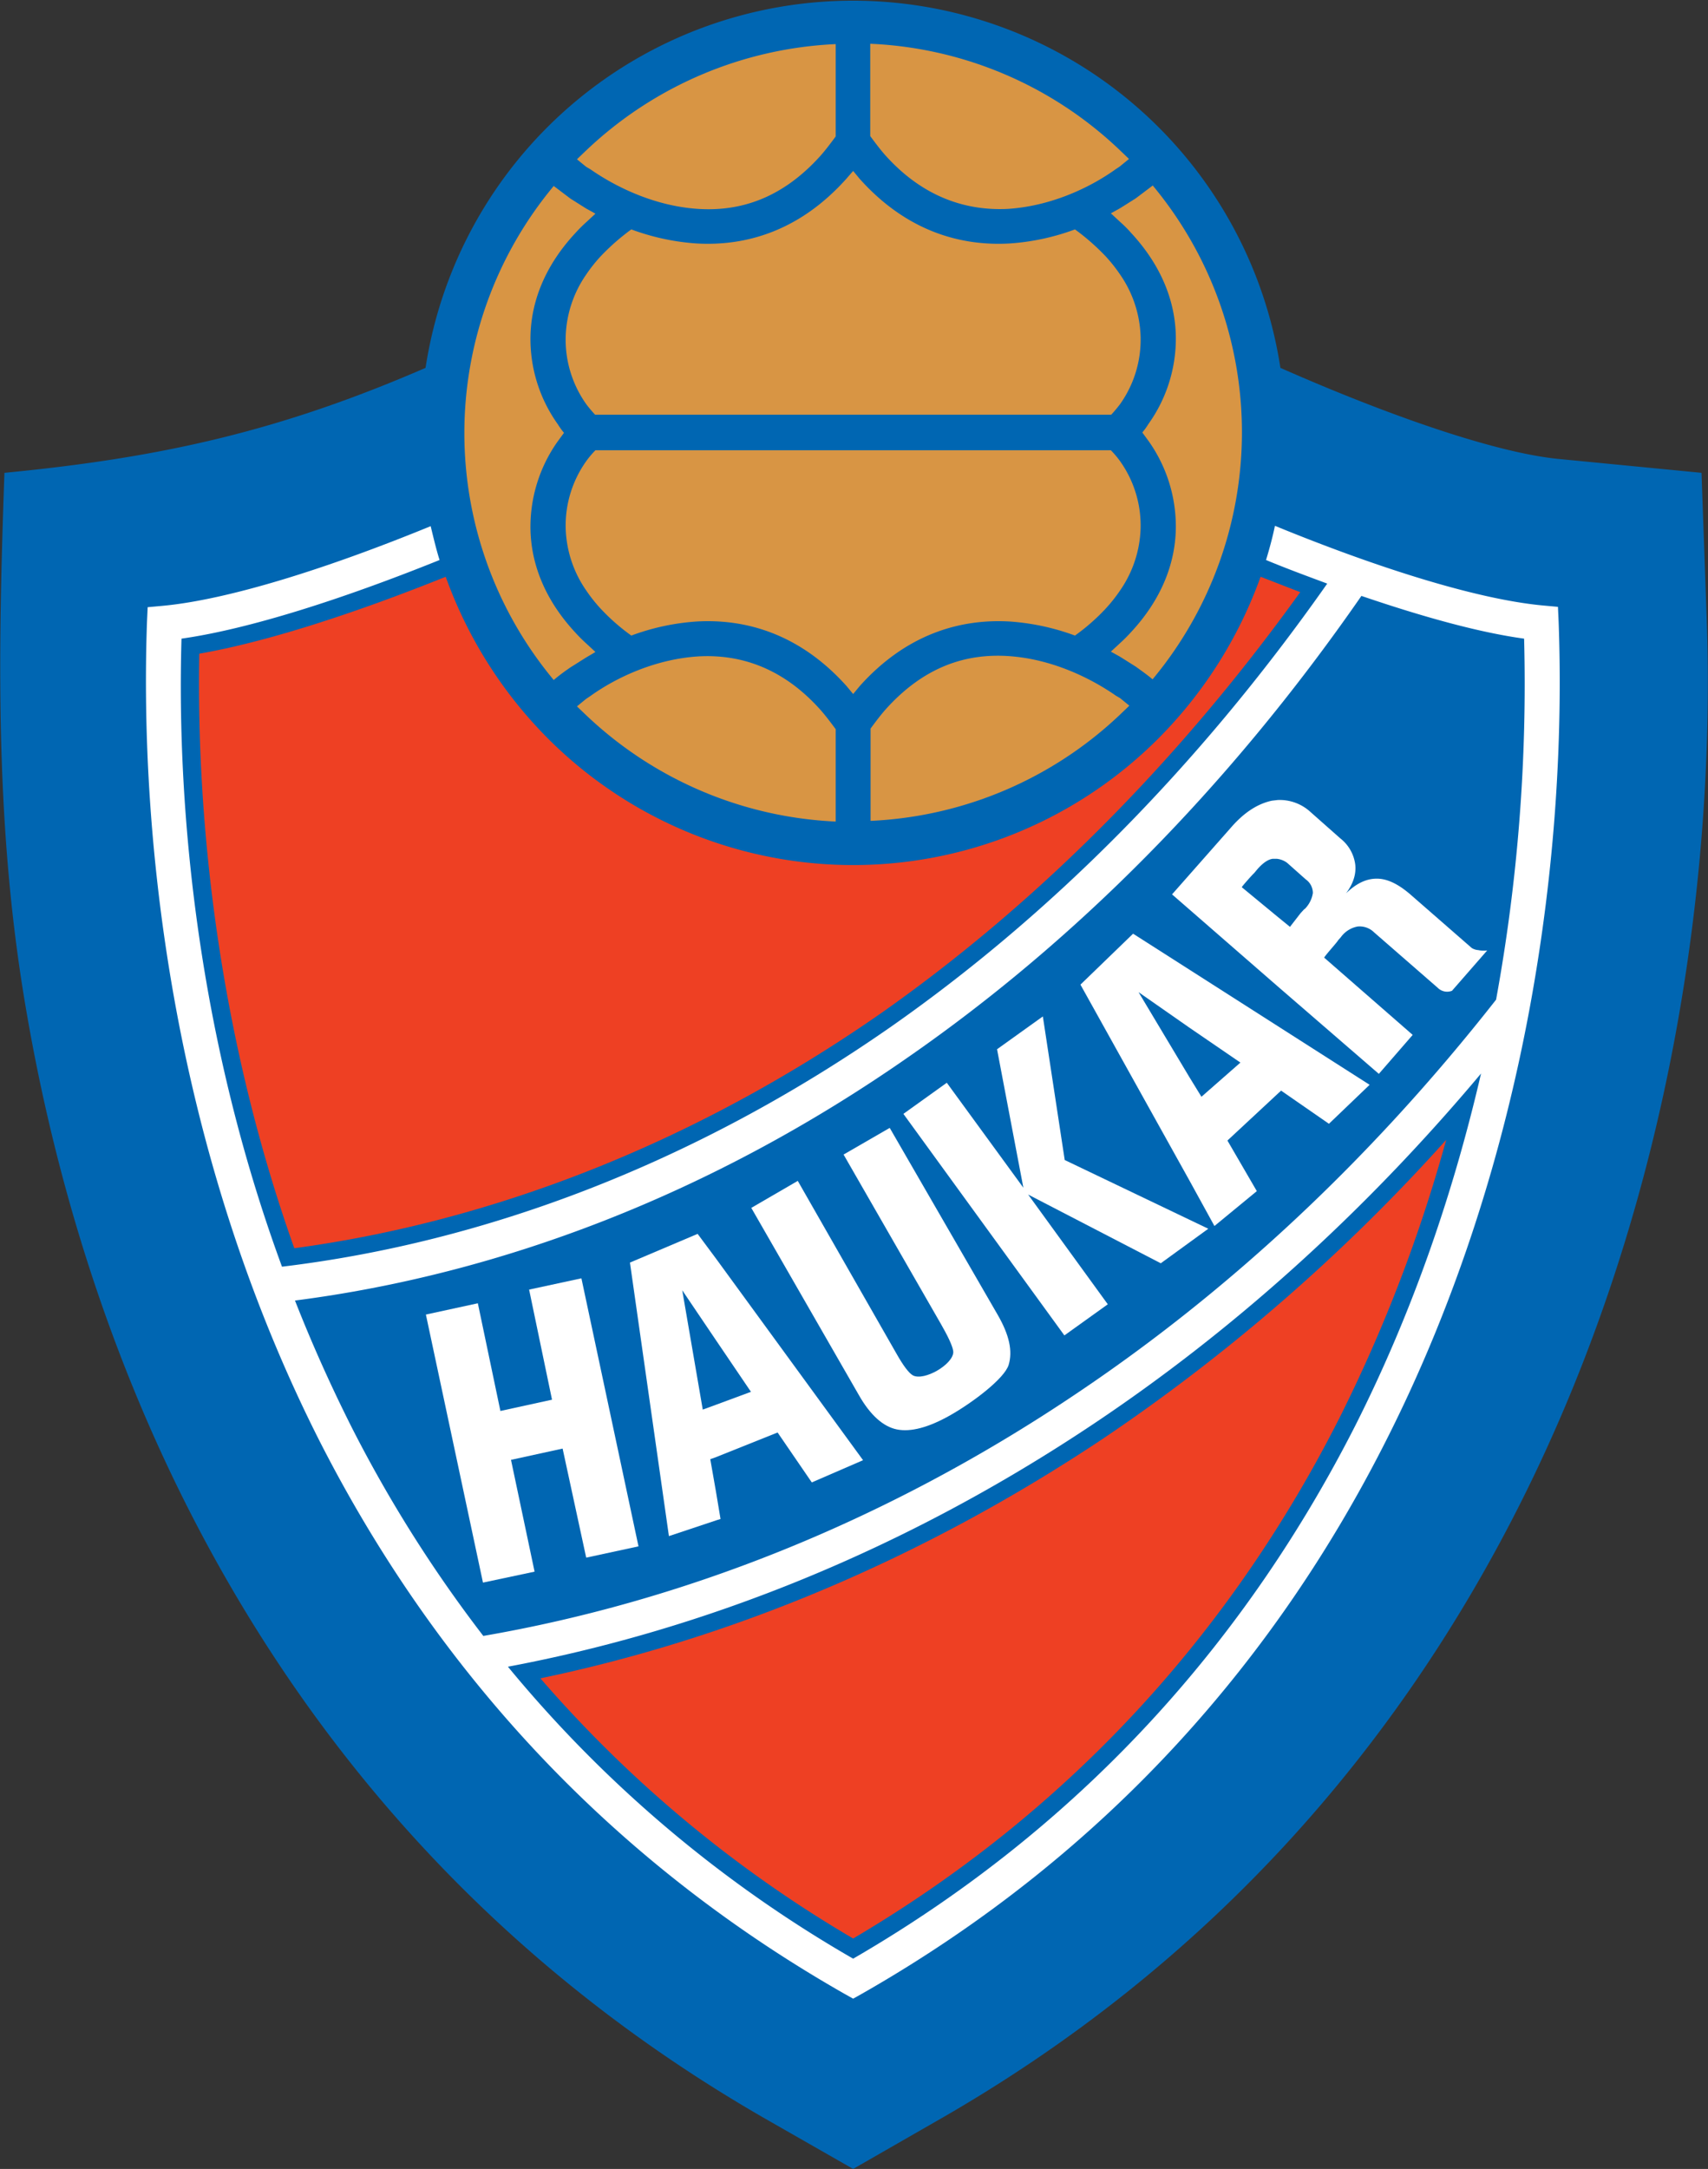
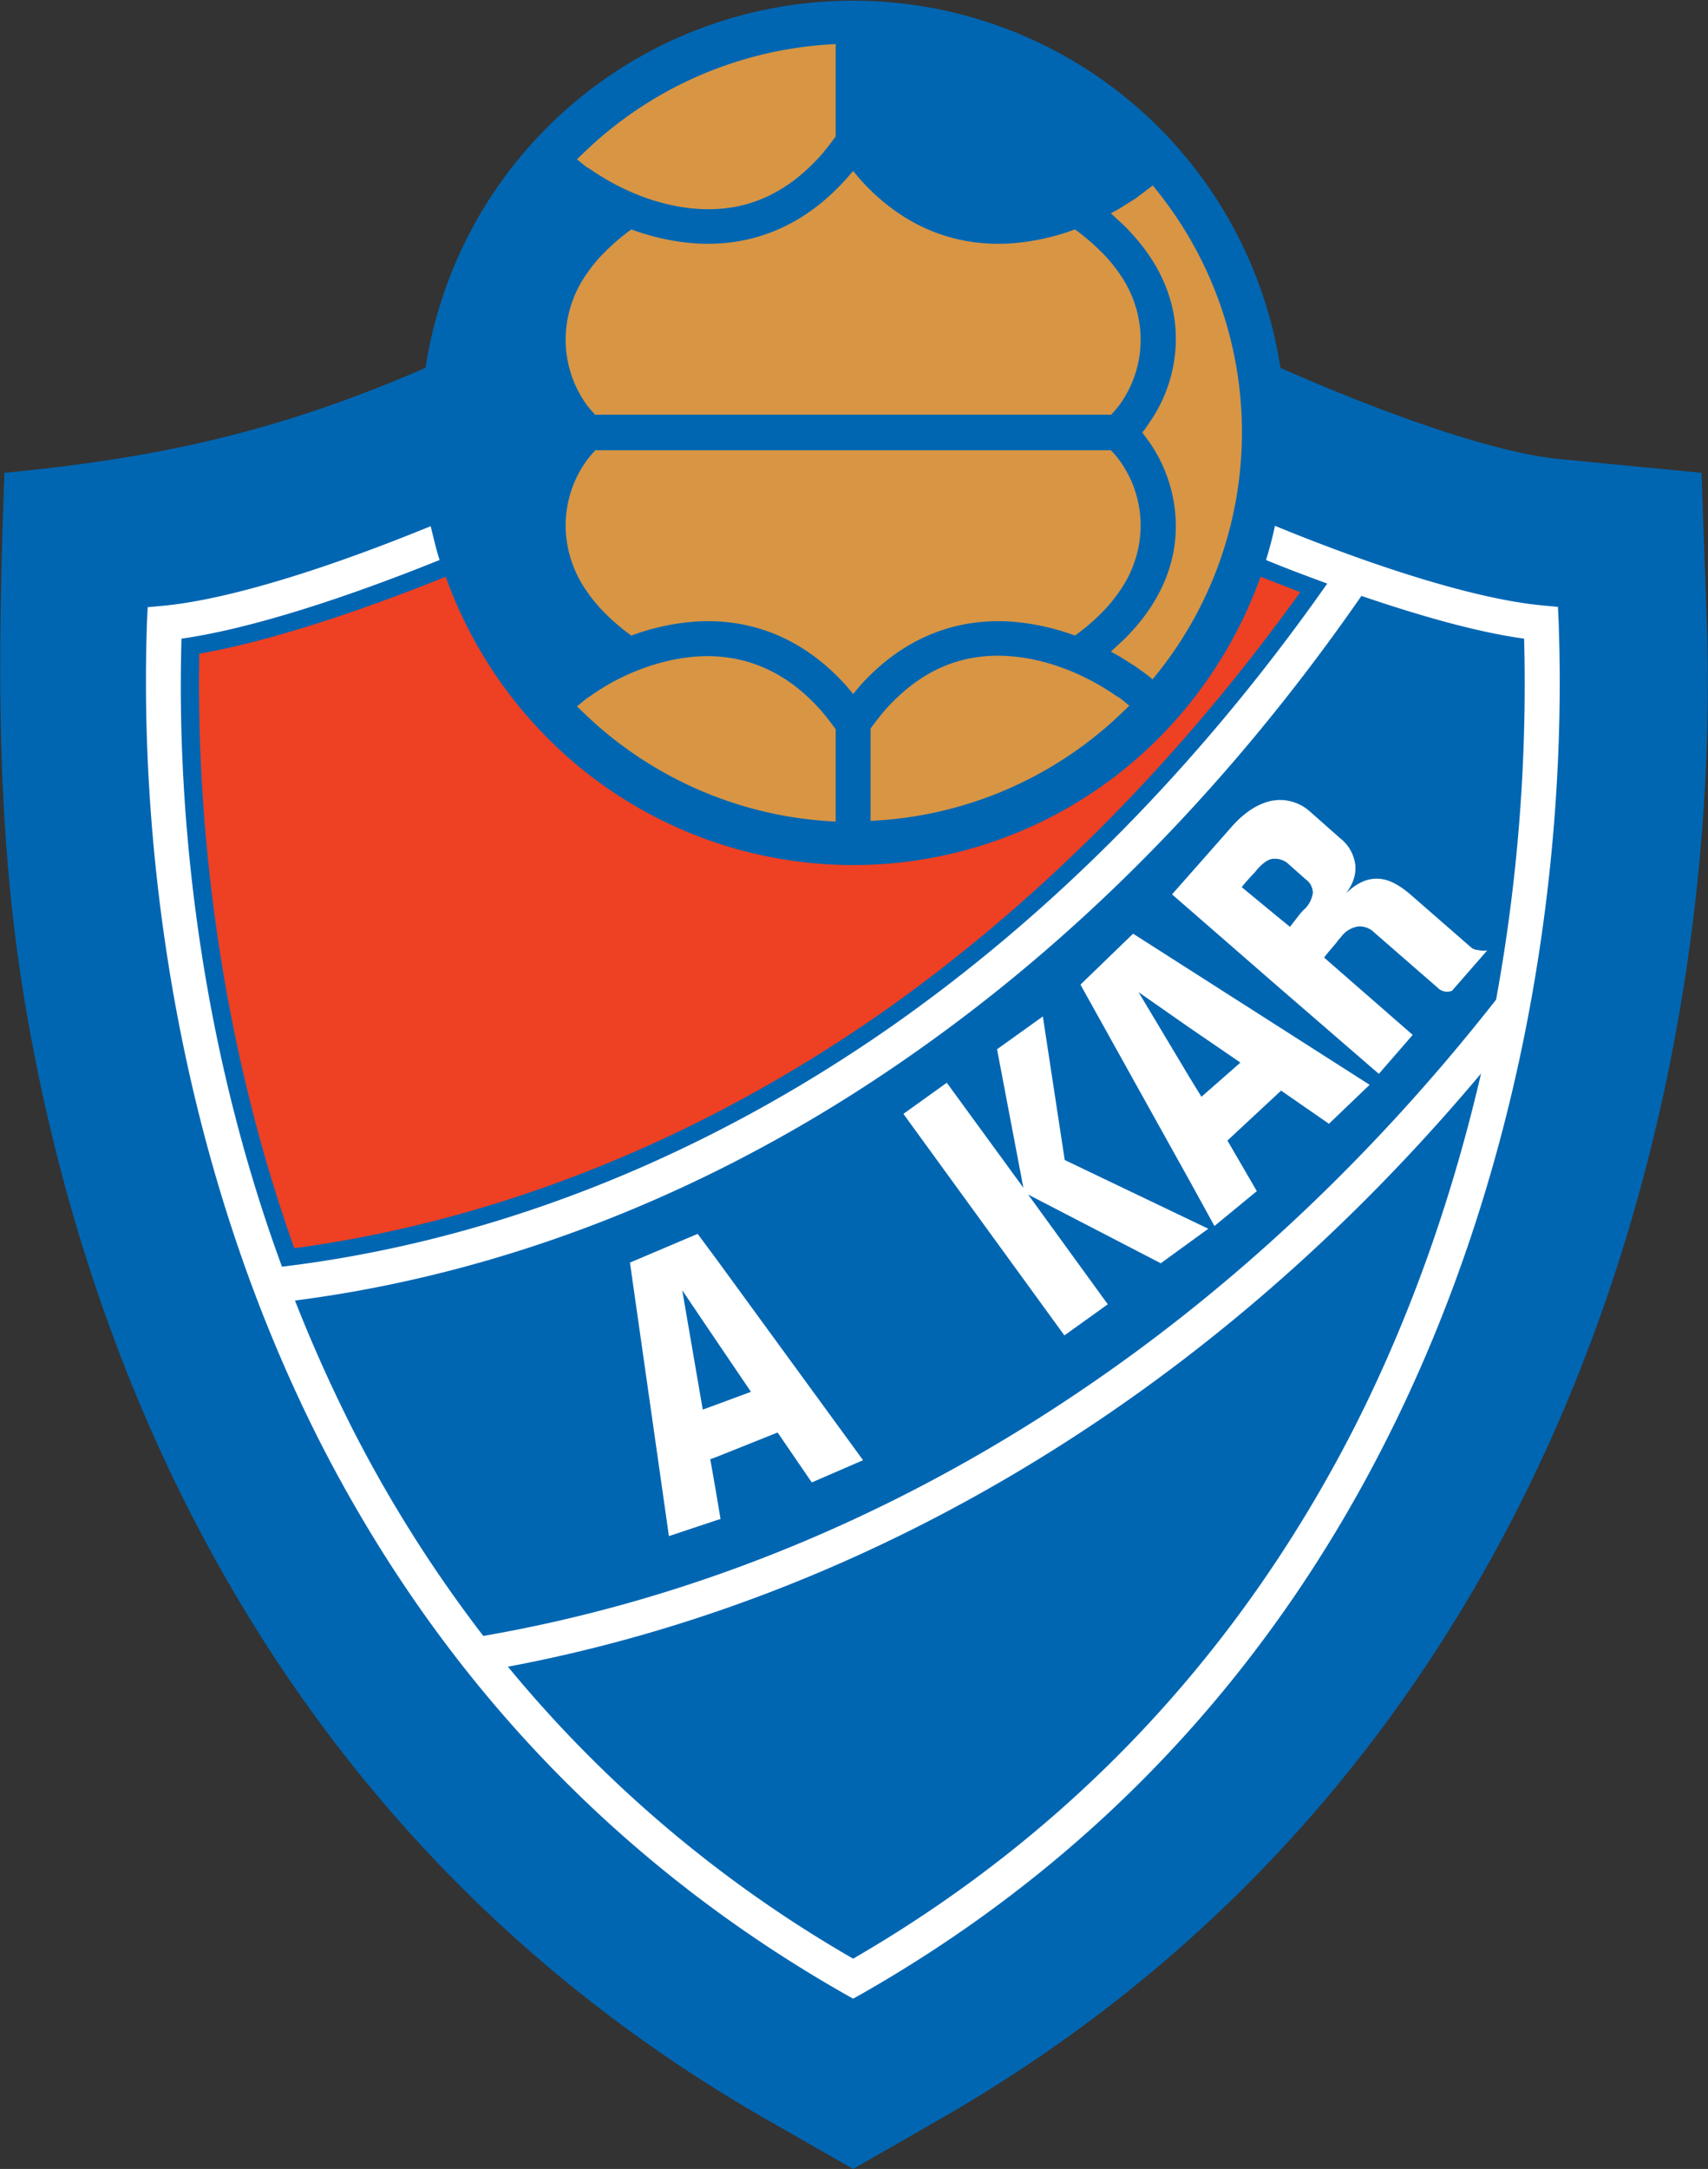
<svg xmlns="http://www.w3.org/2000/svg" viewBox="0 0 499.7 634.4">
  <rect x="0" y="0" width="499.7" height="634.4" fill="#333333" stroke="none" />
  <title>haukar</title>
  <path d="M343.7,623.4,320,637l-23.8-13.6c-81.9-46.5-135.9-111-170.7-179.5C101.2,396,86.4,346.1,78.3,299.4c-9.4-53.6-8.5-104.8-6.6-158.5,46.8-4.5,81.2-12.5,123.2-30.7a126.5,126.5,0,0,1,250.1,0c31.5,13.9,62.6,24.7,81,26.6l42.2,4.1,1.5,42.2c2.6,70.8-8.7,169.1-55.3,260.8C479.6,512.4,425.6,576.9,343.7,623.4Z" transform="translate(-70.4 -2.6)" fill="#0066b2" />
  <path d="M443.4,156.4c30,12.3,59.1,21.5,78.4,23.3l4.4.4.2,4.4c2.4,65.4-8.1,156-50.7,239.9C444.5,486,395.9,544,322.5,585.8l-2.5,1.4-2.5-1.4C244.1,544,195.5,486,164.1,424.5c-42.6-83.9-53-174.4-50.7-239.9l.2-4.4,4.4-.4c19.3-1.8,48.4-11,78.4-23.3.8,3.3,1.6,6.7,2.6,9.9-28.3,11.4-55.7,20.2-75.5,23-1.5,51.5,5.2,117.9,29.4,183.7,59.1-7.1,120.3-29.9,177.9-70,45.8-32,89.4-75,127.9-129.8-5.9-2.2-11.9-4.4-17.9-6.9C441.8,163.1,442.7,159.8,443.4,156.4ZM211.8,481.1c57.9-10,117.1-33,173.1-70.6,43.8-29.3,85.6-67.6,123.2-115.5a513,513,0,0,0,8.2-105.6c-13.2-1.8-29.7-6.4-47.6-12.5-39.5,57-84.6,101.5-132,134.5-58.2,40.7-120.1,63.9-180,71.6q7.3,18.6,16.5,36.9A389.3,389.3,0,0,0,211.8,481.1ZM503.7,316.6c-35,41.7-73.2,75.6-113.1,102.3C335,456.1,276.5,479.3,219,490.1a369.5,369.5,0,0,0,101,85.4c70.1-40.6,116.6-96.4,146.8-155.7C484,385.8,495.8,350.7,503.7,316.6Z" transform="translate(-70.4 -2.6)" fill="#fff" />
  <path d="M450.8,175.8l-11.6-4.5a128.4,128.4,0,0,1-29.9,47.3,126.2,126.2,0,0,1-178.6,0,128.4,128.4,0,0,1-29.9-47.3c-26.6,10.7-52.5,19.1-72.1,22.5-.9,49.4,5.7,111.8,27.8,173.9,57-7.7,116-30,171.6-68.7C371.8,268.3,413.6,227.5,450.8,175.8Z" transform="translate(-70.4 -2.6)" fill="#ee4023" />
-   <path d="M320,569.6c67.7-39.9,112.9-94.3,142.2-152.1A445.3,445.3,0,0,0,493.5,336a540.7,540.7,0,0,1-100.1,87.2c-53.5,35.7-109.6,58.8-164.9,70.3A364.7,364.7,0,0,0,320,569.6Z" transform="translate(-70.4 -2.6)" fill="#ee4023" />
  <path d="M502.9,280.5a4.2,4.2,0,0,1-1.9-.6l-18-15.7c-3.5-3-6.7-4.6-9.8-4.6s-6,1.4-9,4.3c2.1-2.8,3-5.6,2.7-8.4a11.6,11.6,0,0,0-4.4-7.7l-8.7-7.7a13.3,13.3,0,0,0-9.6-3.5l-1.7.2c-4.2.9-8.2,3.5-12,7.9l-17.2,19.5,30.9,26.9,29.6,25.6,9.9-11.4-25.9-22.6c.5-.9,3.9-4.6,4.1-5.1l.8-.9a7.8,7.8,0,0,1,4.9-3.1,6,6,0,0,1,4.8,1.7l18.6,16.2a3.9,3.9,0,0,0,4.2.9l10.3-11.8A7.7,7.7,0,0,1,502.9,280.5Zm-50.9-12-1.1,1.2-3.1,4-3.8-3.1-10.3-8.5c.1-.3,3.3-3.9,3.6-4.1l1-1.2c1.5-1.7,3-2.8,4.4-3h1.3A6.1,6.1,0,0,1,447,255l5.4,4.8a4.9,4.9,0,0,1,2.1,4A8.5,8.5,0,0,1,452.1,268.5Z" transform="translate(-70.4 -2.6)" fill="#fff" />
  <polygon points="305.1 297.3 291.7 306.9 299.4 347.4 277 316.7 264.3 325.8 311.4 390.6 324.1 381.5 300.8 349.4 339.6 369.5 353.5 359.4 311.5 339.3 305.1 297.3" fill="#fff" />
-   <path d="M330.7,332.5l-13.5,7.8,28.5,49.6.5.9c2.1,3.7,3.1,6.2,3.1,7.3-.1,3.6-8.5,8.5-11.8,6.8q-1.8-1-4.9-6.5L303.8,348l-13.6,7.9,31.5,54.8c3.3,5.8,7.1,9.2,11.1,10s9.2-.5,15.7-4.2,15.8-10.7,17-14.7.2-8.7-3.2-14.6Z" transform="translate(-70.4 -2.6)" fill="#fff" />
-   <polygon points="154.8 377.2 161.5 409.4 146.4 412.7 139.8 381.2 124.6 384.5 141.3 462.9 156.4 459.7 149.5 427 164.6 423.7 171.5 455.6 186.8 452.3 170.1 373.9 154.8 377.2" fill="#fff" />
  <path d="M274.5,363.5l-19.8,8.4,11.4,80,13.8-4.6,1.3-.4-1.3-7.8-1.7-9.7,1.7-.6,18-7.2,10,14.6,15-6.5L280,370.9Zm15.6,46.2-10,3.7-4.1,1.5L270,380l10,14.8Z" transform="translate(-70.4 -2.6)" fill="#fff" />
-   <path d="M401.9,275.7l-15.4,14.9,32,57.5,7.2,13.1,12.4-10.2-8.6-14.8,15.7-14.6,14,9.7,11.9-11.4-52.6-33.6Zm31.4,37.7-11.4,10-3.5-5.7-14.9-24.9,14.9,10.4Z" transform="translate(-70.4 -2.6)" fill="#fff" />
+   <path d="M401.9,275.7l-15.4,14.9,32,57.5,7.2,13.1,12.4-10.2-8.6-14.8,15.7-14.6,14,9.7,11.9-11.4-52.6-33.6Zm31.4,37.7-11.4,10-3.5-5.7-14.9-24.9,14.9,10.4" transform="translate(-70.4 -2.6)" fill="#fff" />
  <path d="M243.1,52.1c7.9,5.5,19.2,10.8,31.5,11.6s24.6-3,35.9-15.6c1.5-1.7,3-3.7,4.4-5.6v-27a113.4,113.4,0,0,0-73,31.1l-2.3,2.2-.4.4,2.7,2.2Z" transform="translate(-70.4 -2.6)" fill="#d89544" />
  <path d="M274,73.8a67.8,67.8,0,0,1-18.9-4.1,65.7,65.7,0,0,0-9,7.9,45.2,45.2,0,0,0-4.2,5.3,33.6,33.6,0,0,0-6,18.1,32.6,32.6,0,0,0,6,19.8,39.7,39.7,0,0,0,2.6,3.1h151a40.2,40.2,0,0,0,2.6-3.1,32.6,32.6,0,0,0,6-19.8,33.6,33.6,0,0,0-6-18.1,45.2,45.2,0,0,0-4.2-5.3,65.7,65.7,0,0,0-9-7.9A67.8,67.8,0,0,1,366,73.8c-14.7.9-30.5-3.7-44.1-18.9L320,52.6,318,54.9C304.4,70.1,288.7,74.7,274,73.8Z" transform="translate(-70.4 -2.6)" fill="#d89544" />
-   <path d="M365.3,63.7c12.3-.8,23.7-6,31.5-11.6l1.2-.8,2.7-2.2-.4-.4-2.3-2.2a112.8,112.8,0,0,0-73-31.1v27c1.4,1.9,2.9,3.9,4.4,5.6C340.7,60.6,353.5,64.3,365.3,63.7Z" transform="translate(-70.4 -2.6)" fill="#d89544" />
-   <path d="M244.6,193.3l-2.7-2.5a45.4,45.4,0,0,1-3.2-3.2c-9.1-9.8-12.9-20.3-13.1-30.1a43.2,43.2,0,0,1,7.9-25.7l1.9-2.6a21.1,21.1,0,0,1-1.8-2.5,42.9,42.9,0,0,1-8-25.8c.2-9.8,4-20.3,13.1-30.1a45.6,45.6,0,0,1,3.2-3.2l2.7-2.5-2.7-1.5-4.6-2.9-4.9-3.7a112.9,112.9,0,0,0,0,144.5c1.4-1.2,3-2.4,4.9-3.7l4.6-2.9Z" transform="translate(-70.4 -2.6)" fill="#d89544" />
  <path d="M396.9,206.1c-7.9-5.5-19.2-10.8-31.5-11.6s-24.6,3-35.9,15.6c-1.5,1.7-3,3.7-4.4,5.6v27a113.4,113.4,0,0,0,73-31.1l2.3-2.2.4-.4-2.7-2.2Z" transform="translate(-70.4 -2.6)" fill="#d89544" />
  <path d="M407.6,56.9l-4.9,3.7-4.6,2.9L395.4,65l2.7,2.5q1.8,1.6,3.2,3.2c9.1,9.8,12.9,20.3,13.1,30.1a42.9,42.9,0,0,1-8,25.8,21,21,0,0,1-1.8,2.5l1.9,2.6a43.2,43.2,0,0,1,7.9,25.7c-.2,9.8-4,20.3-13.1,30.1a45.8,45.8,0,0,1-3.2,3.2l-2.7,2.5,2.7,1.5,4.6,2.9c1.8,1.3,3.5,2.5,4.9,3.7a112.9,112.9,0,0,0,0-144.5Z" transform="translate(-70.4 -2.6)" fill="#d89544" />
  <path d="M366,184.4a68.6,68.6,0,0,1,18.9,4.1,59.8,59.8,0,0,0,9-7.9,45.2,45.2,0,0,0,4.2-5.3,33.6,33.6,0,0,0,6-18.1,32.5,32.5,0,0,0-6-19.7h0a26.9,26.9,0,0,0-2.7-3.2H244.6a26.8,26.8,0,0,0-2.7,3.2h0a32.5,32.5,0,0,0-6,19.7,33.6,33.6,0,0,0,6,18.1,45.2,45.2,0,0,0,4.2,5.3,59.8,59.8,0,0,0,9,7.9,67.8,67.8,0,0,1,18.9-4.1c14.7-.9,30.5,3.7,44.1,18.9l1.9,2.3,1.9-2.3C335.5,188.1,351.3,183.5,366,184.4Z" transform="translate(-70.4 -2.6)" fill="#d89544" />
  <path d="M274.6,194.6c-12.3.8-23.7,6-31.5,11.6l-1.2.8-2.7,2.2.4.4,2.3,2.2a113.4,113.4,0,0,0,73,31.1v-27c-1.4-1.9-2.9-3.9-4.4-5.6C299.2,197.6,286.5,193.9,274.6,194.6Z" transform="translate(-70.4 -2.6)" fill="#d89544" />
</svg>